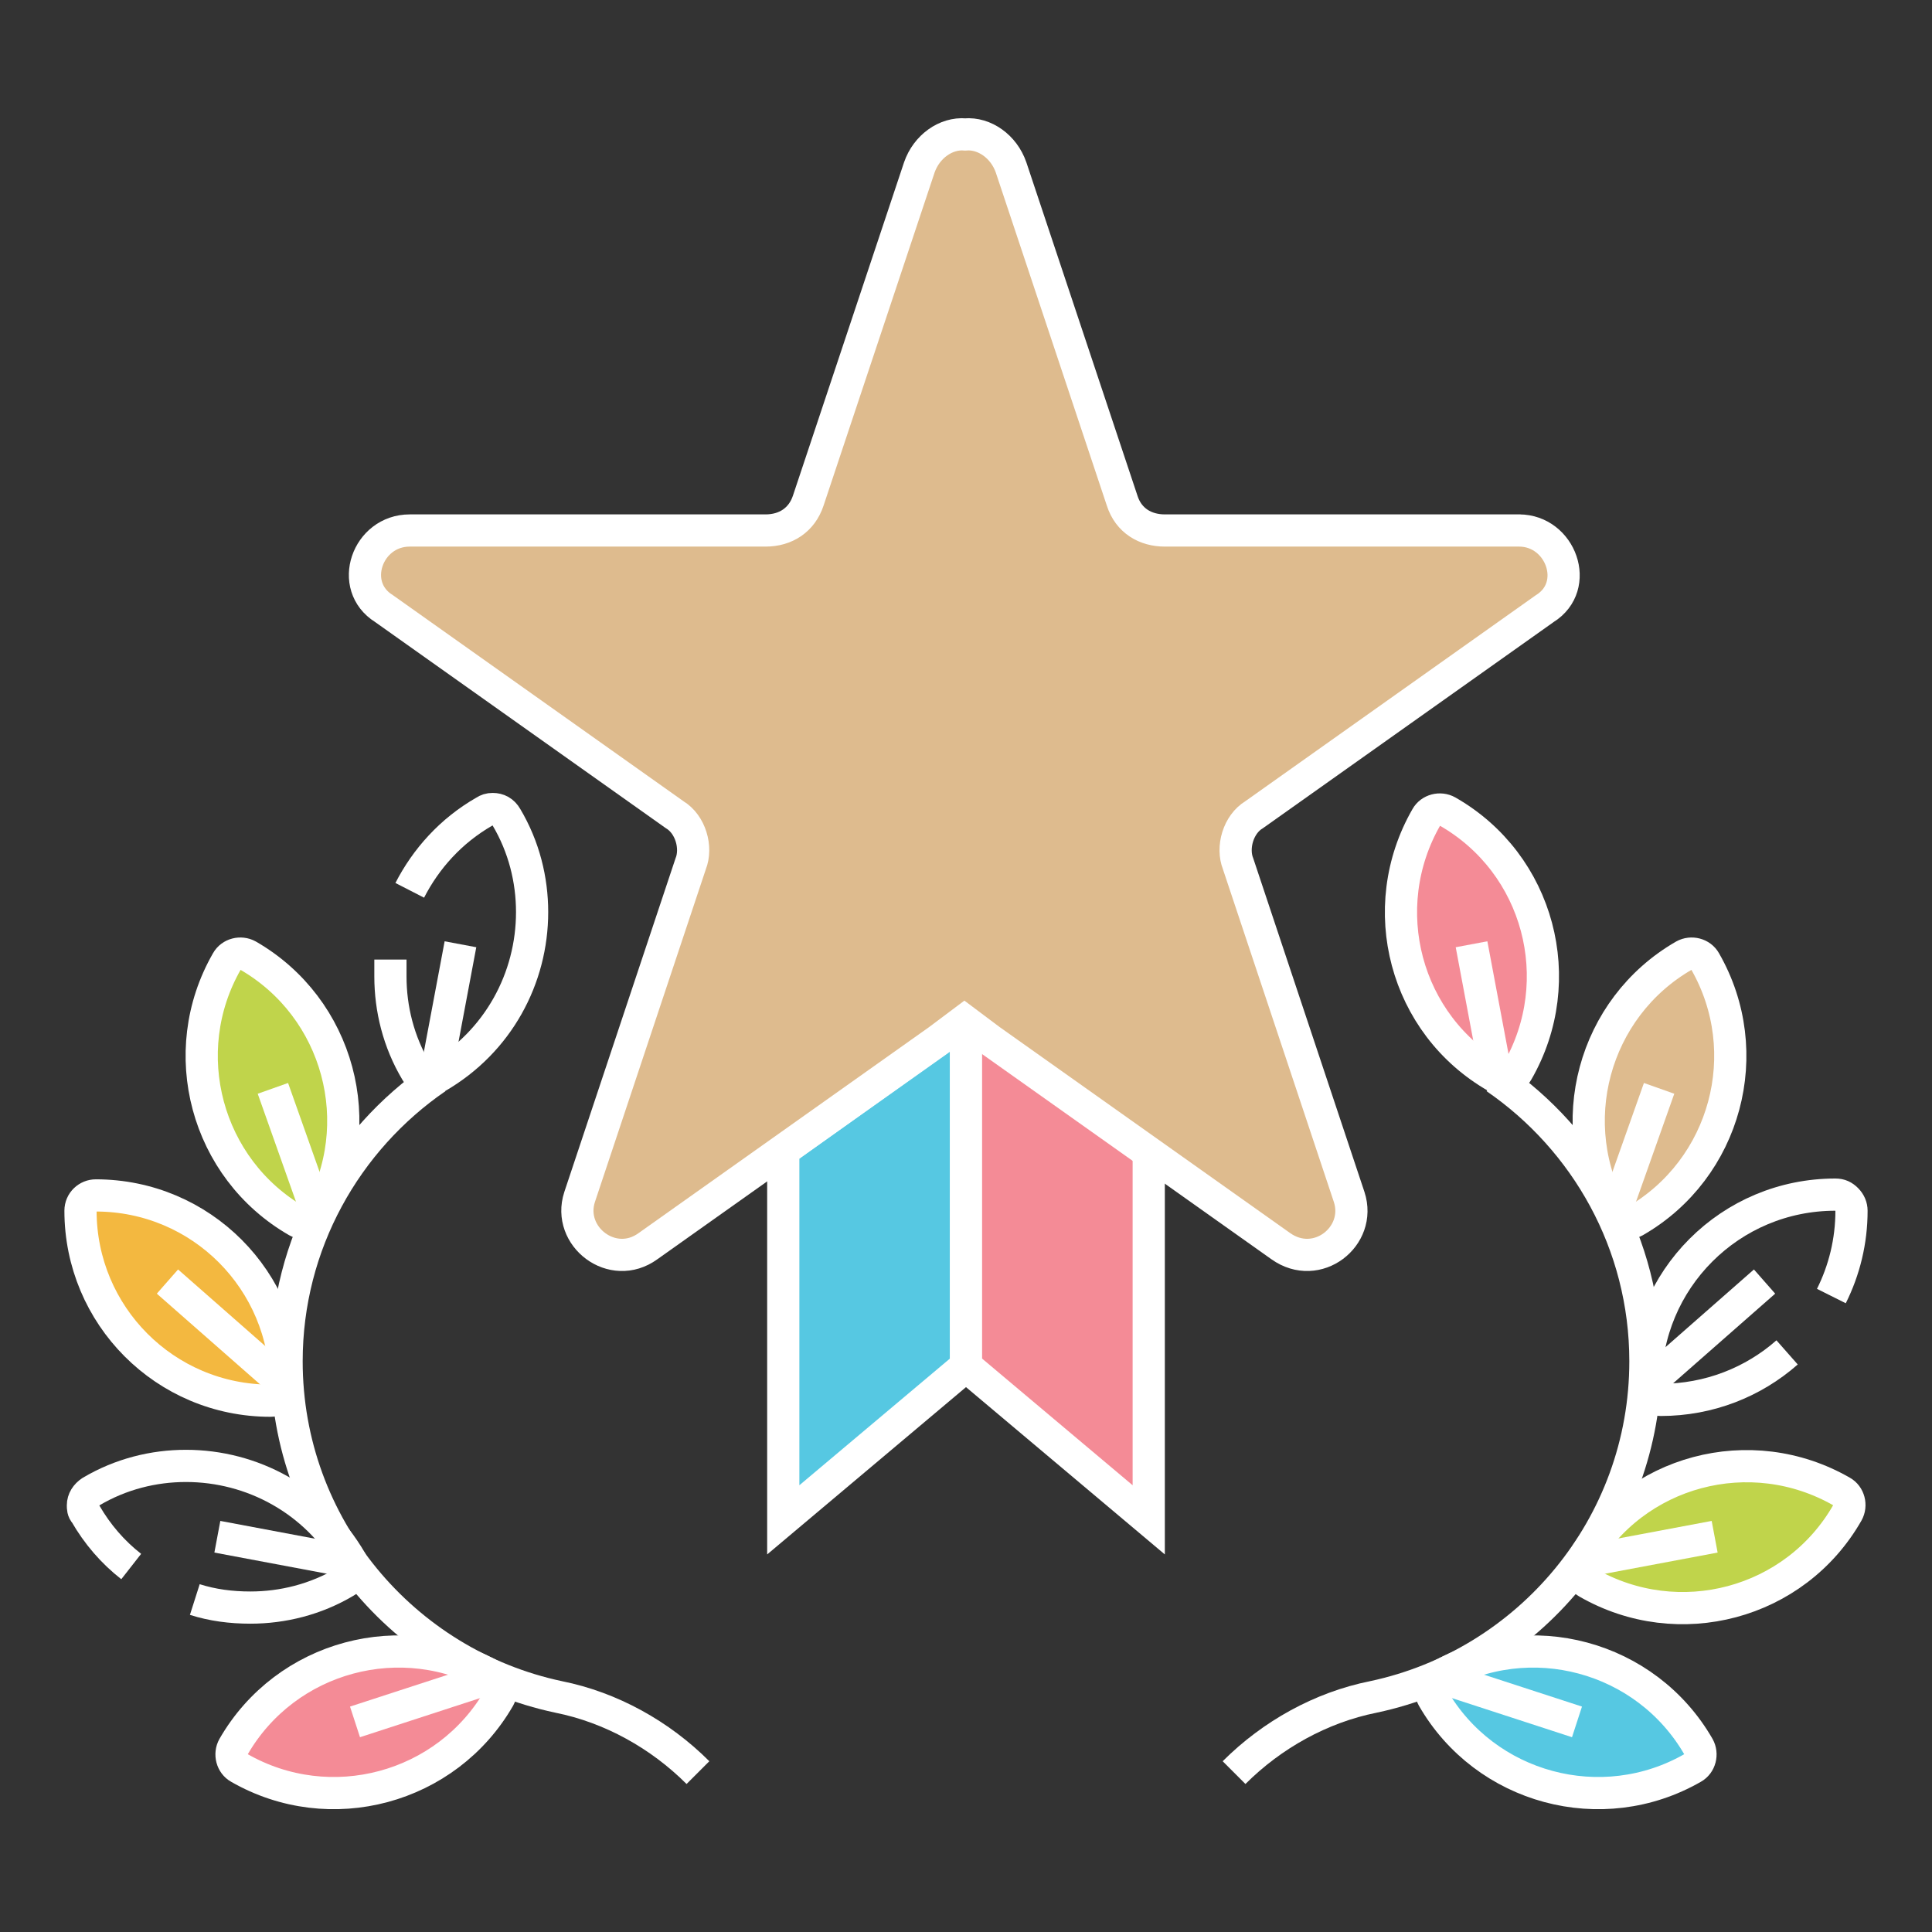
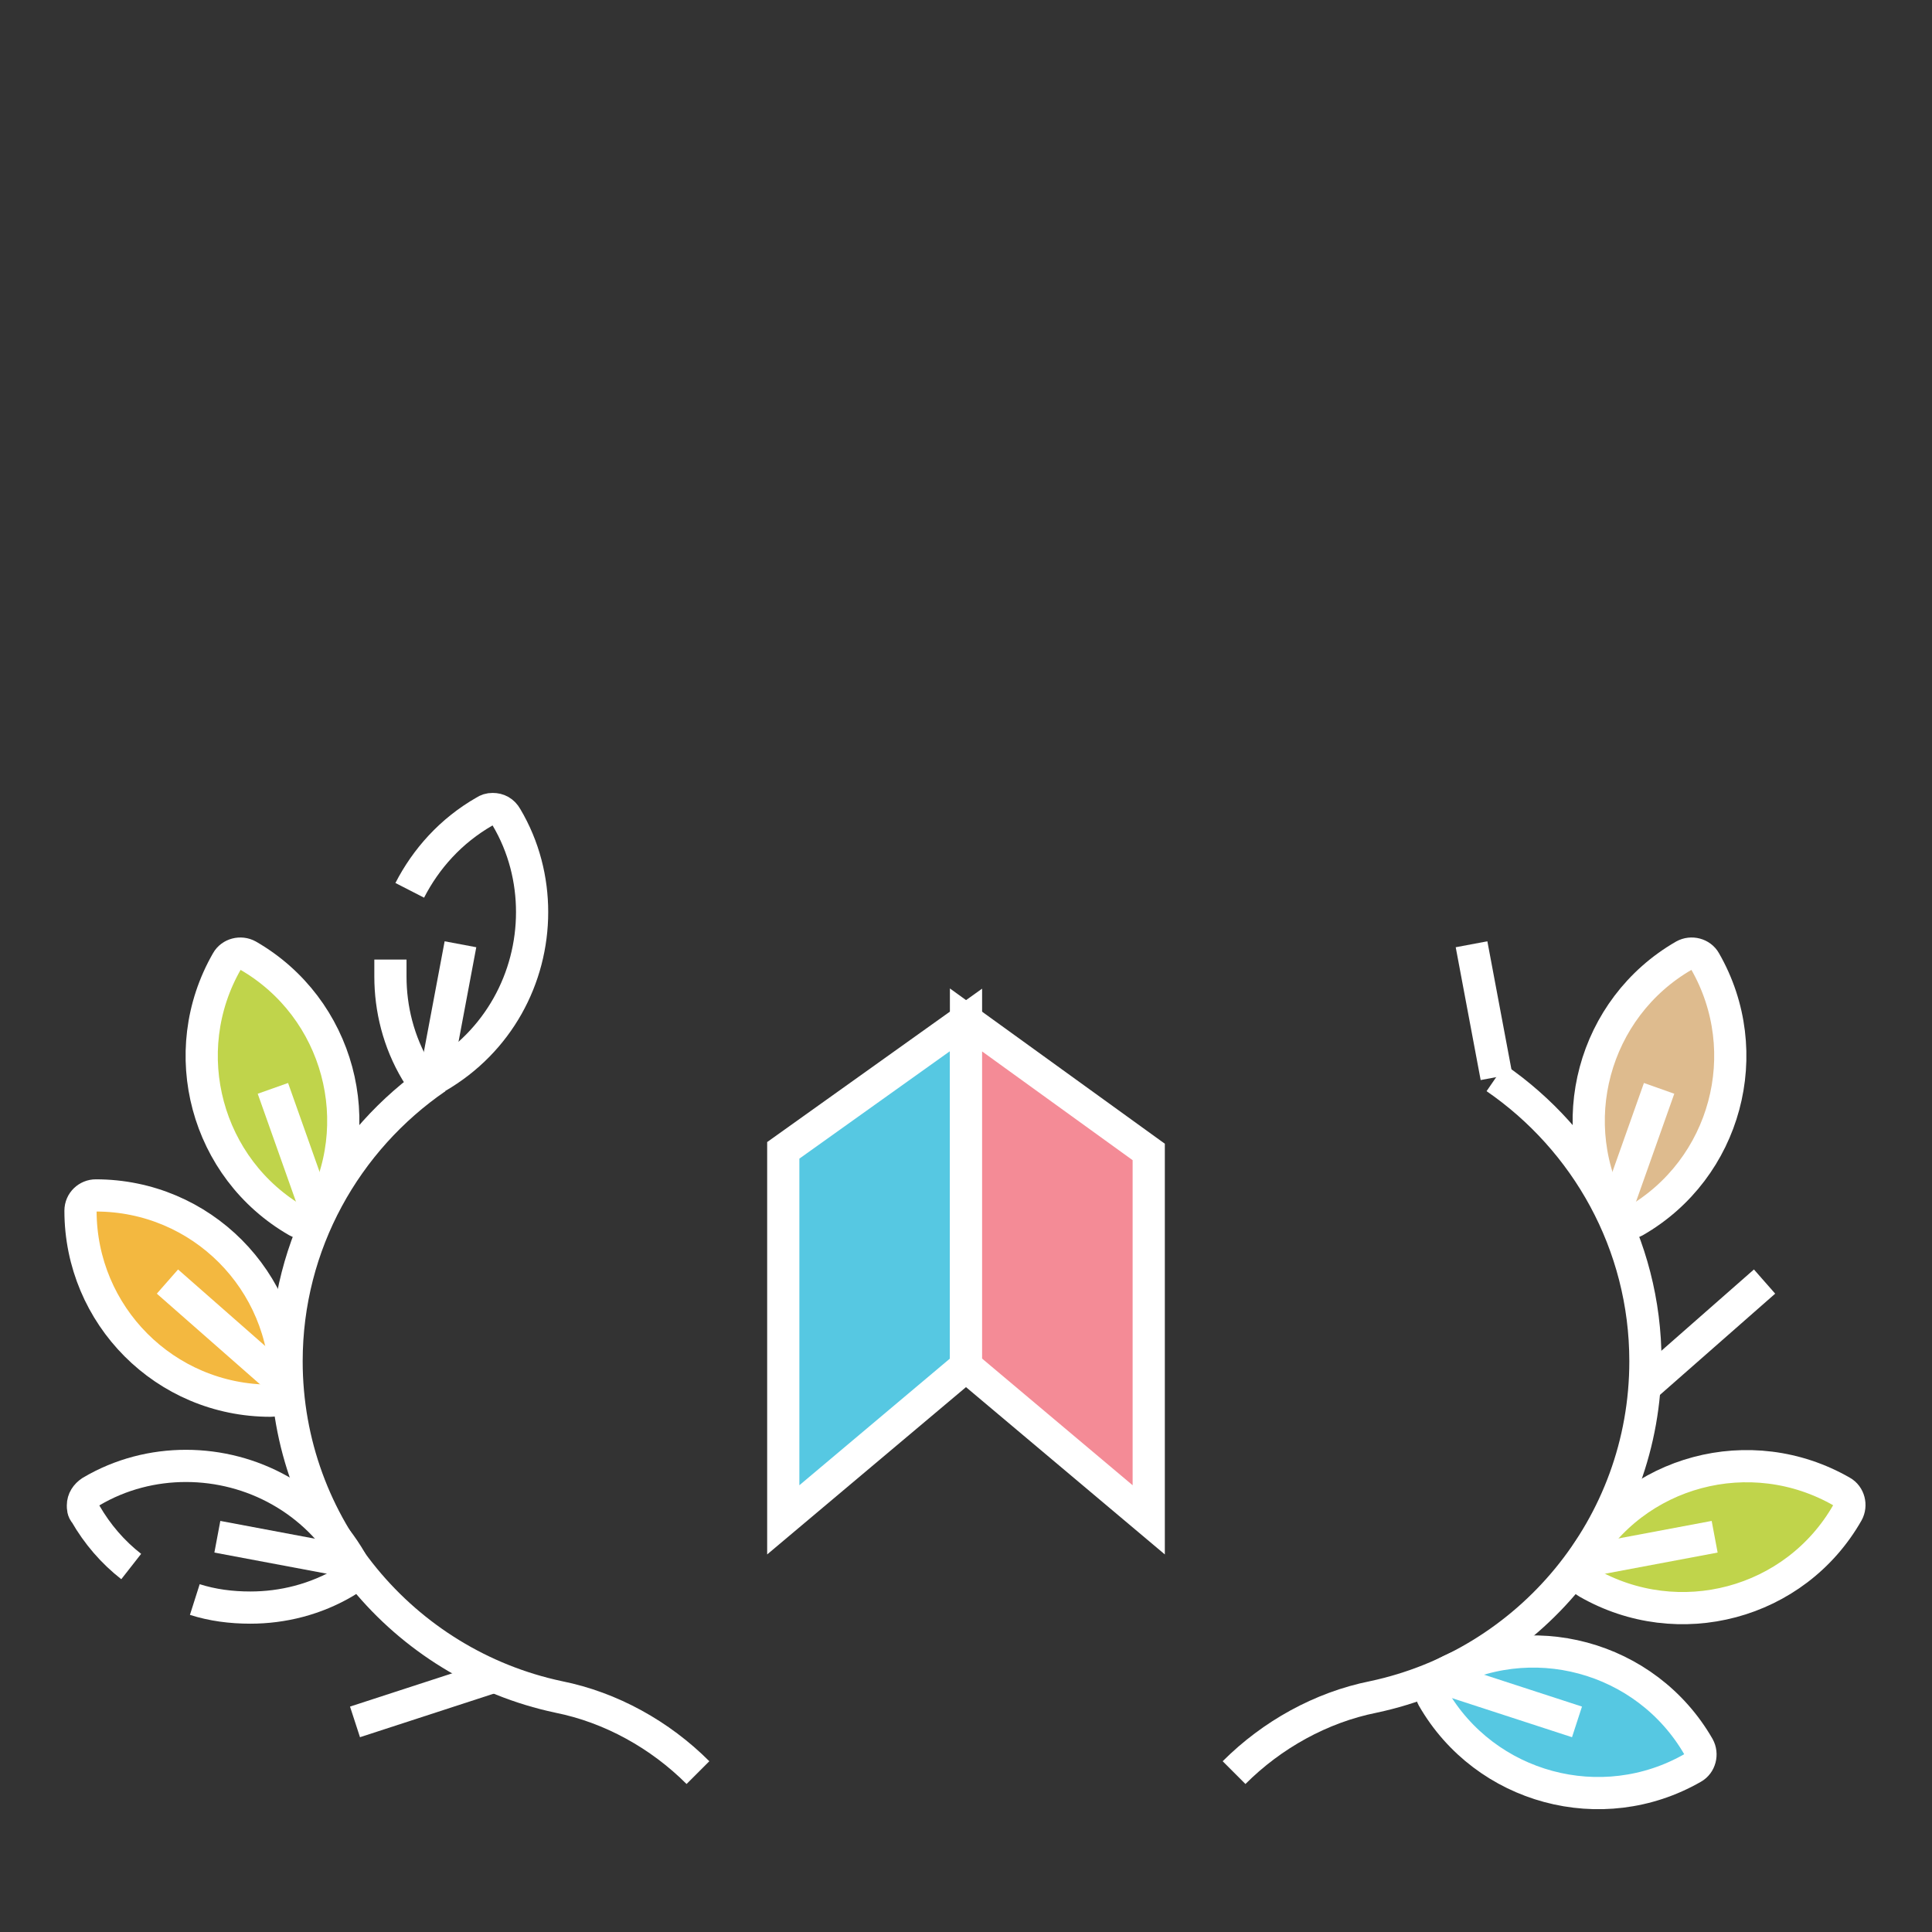
<svg xmlns="http://www.w3.org/2000/svg" width="24" height="24" viewBox="0 0 24 24" fill="none">
  <rect x="0" y="0" width="24" height="24" fill="#333333" stroke="none" />
  <path fill-rule="evenodd" clip-rule="evenodd" d="M12 12.67L9.73 14.29V18.88L12 16.97V12.67Z" fill="#56C8E2" stroke="white" stroke-width="0.4" stroke-miterlimit="5.86" />
  <path fill-rule="evenodd" clip-rule="evenodd" d="M12 12.67L14.27 14.31V18.88L12 16.97V12.67Z" fill="#F48B96" stroke="white" stroke-width="0.4" stroke-miterlimit="5.86" />
  <path d="M1 15.04C1 14.93 1.09 14.85 1.19 14.85C2.5 14.85 3.55 15.91 3.55 17.21C3.55 17.32 3.46 17.4 3.36 17.4C2.05 17.4 1 16.34 1 15.04Z" fill="#F3B840" stroke="white" stroke-width="0.4" stroke-linejoin="round" />
  <path d="M2.82 11.94C2.87 11.85 2.99 11.82 3.08 11.87C4.21 12.52 4.6 13.97 3.95 15.1C3.9 15.19 3.78 15.22 3.69 15.17C2.56 14.52 2.17 13.07 2.82 11.94Z" fill="#C0D44B" stroke="white" stroke-width="0.4" stroke-linejoin="round" />
  <path d="M5.09 11.06C5.29 10.67 5.6 10.32 6.02 10.08C6.05 10.06 6.08 10.05 6.12 10.05C6.19 10.05 6.25 10.08 6.29 10.15C6.51 10.52 6.61 10.93 6.61 11.33C6.61 12.15 6.19 12.94 5.43 13.38C5.34 13.43 5.22 13.4 5.17 13.31C4.95 12.94 4.85 12.53 4.85 12.13C4.85 12.06 4.85 11.99 4.85 11.92" stroke="white" stroke-width="0.4" stroke-linejoin="round" />
  <path d="M2.42 19.87C2.64 19.94 2.87 19.97 3.11 19.97C3.51 19.97 3.92 19.87 4.29 19.65C4.38 19.6 4.41 19.48 4.36 19.39C3.92 18.63 3.13 18.21 2.31 18.21C1.91 18.21 1.5 18.31 1.13 18.53C1.07 18.57 1.03 18.63 1.03 18.7C1.03 18.73 1.03 18.77 1.06 18.8C1.21 19.06 1.4 19.28 1.63 19.46" stroke="white" stroke-width="0.4" stroke-linejoin="round" />
-   <path d="M2.97 21.96C2.88 21.91 2.85 21.79 2.9 21.7C3.55 20.57 5 20.18 6.13 20.83C6.22 20.88 6.25 21 6.2 21.09C5.55 22.22 4.1 22.61 2.97 21.96Z" fill="#F48B96" stroke="white" stroke-width="0.4" stroke-linejoin="round" />
  <path d="M8.67 22.02C8.2 21.55 7.59 21.21 6.94 21.08C5.01 20.67 3.56 18.96 3.56 16.91C3.56 15.45 4.3 14.16 5.42 13.39" stroke="white" stroke-width="0.4" stroke-linejoin="round" />
  <path d="M2.08 15.92L3.56 17.22" stroke="white" stroke-width="0.4" stroke-linejoin="round" />
  <path d="M2.7 19.09L4.35 19.4" stroke="white" stroke-width="0.4" stroke-linejoin="round" />
  <path d="M4.41 21.39L6.13 20.83" stroke="white" stroke-width="0.4" stroke-linejoin="round" />
  <path d="M3.39 13.52L3.95 15.1" stroke="white" stroke-width="0.4" stroke-linejoin="round" />
  <path d="M5.41 13.38L5.72 11.73" stroke="white" stroke-width="0.4" stroke-linejoin="round" />
-   <path d="M22.75 16.1C22.91 15.78 23 15.42 23 15.04C23 14.99 22.98 14.94 22.94 14.9C22.9 14.86 22.86 14.84 22.8 14.84C22.15 14.84 21.56 15.1 21.13 15.53C20.7 15.96 20.44 16.55 20.44 17.2C20.44 17.31 20.53 17.39 20.63 17.39C21.23 17.39 21.78 17.17 22.2 16.8" stroke="white" stroke-width="0.4" stroke-linejoin="round" />
  <path d="M21.18 11.94C21.13 11.85 21.01 11.82 20.92 11.87C19.79 12.52 19.4 13.97 20.05 15.1C20.1 15.19 20.22 15.22 20.31 15.17C21.44 14.52 21.83 13.07 21.18 11.94Z" fill="#DEBB8E" stroke="white" stroke-width="0.4" stroke-linejoin="round" />
-   <path d="M17.98 10.08C17.89 10.03 17.77 10.06 17.72 10.15C17.07 11.28 17.45 12.73 18.59 13.38C18.68 13.43 18.8 13.4 18.85 13.31C19.5 12.18 19.12 10.73 17.98 10.08Z" fill="#F48B96" stroke="white" stroke-width="0.4" stroke-linejoin="round" />
  <path d="M22.95 18.79C23 18.7 22.97 18.58 22.88 18.53C21.75 17.88 20.3 18.26 19.65 19.4C19.6 19.49 19.63 19.61 19.72 19.66C20.85 20.31 22.3 19.93 22.95 18.79Z" fill="#C0D44B" stroke="white" stroke-width="0.4" stroke-linejoin="round" />
  <path d="M21.03 21.96C21.12 21.91 21.15 21.79 21.1 21.7C20.45 20.57 19 20.18 17.87 20.83C17.78 20.88 17.75 21 17.8 21.09C18.45 22.22 19.9 22.61 21.03 21.96Z" fill="#56C8E2" stroke="white" stroke-width="0.4" stroke-linejoin="round" />
  <path d="M15.33 22.02C15.8 21.55 16.41 21.21 17.06 21.08C18.99 20.67 20.44 18.96 20.44 16.91C20.44 15.45 19.7 14.16 18.58 13.39" stroke="white" stroke-width="0.4" stroke-linejoin="round" />
  <path d="M21.92 15.92L20.44 17.22" stroke="white" stroke-width="0.4" stroke-linejoin="round" />
  <path d="M21.3 19.09L19.65 19.4" stroke="white" stroke-width="0.4" stroke-linejoin="round" />
  <path d="M19.59 21.39L17.87 20.83" stroke="white" stroke-width="0.4" stroke-linejoin="round" />
  <path d="M20.61 13.52L20.05 15.1" stroke="white" stroke-width="0.4" stroke-linejoin="round" />
  <path d="M18.59 13.38L18.28 11.73" stroke="white" stroke-width="0.4" stroke-linejoin="round" />
-   <path d="M18.89 6.59H14.47C14.23 6.59 14.02 6.47 13.94 6.22L12.56 2.08C12.47 1.82 12.23 1.65 11.99 1.67C11.75 1.65 11.51 1.82 11.42 2.08L10.04 6.22C9.96 6.46 9.76 6.59 9.51 6.59H5.09C4.56 6.59 4.32 7.28 4.77 7.56L8.38 10.12C8.58 10.24 8.66 10.53 8.58 10.73L7.2 14.87C7.04 15.36 7.61 15.8 8.05 15.48L11.66 12.92L11.98 12.68L12.3 12.92L15.91 15.48C16.36 15.8 16.92 15.36 16.76 14.87L15.38 10.73C15.3 10.53 15.38 10.24 15.58 10.12L19.19 7.56C19.64 7.28 19.39 6.59 18.87 6.59H18.89Z" fill="#DEBB8E" stroke="white" stroke-width="0.4" stroke-miterlimit="5.86" />
</svg>